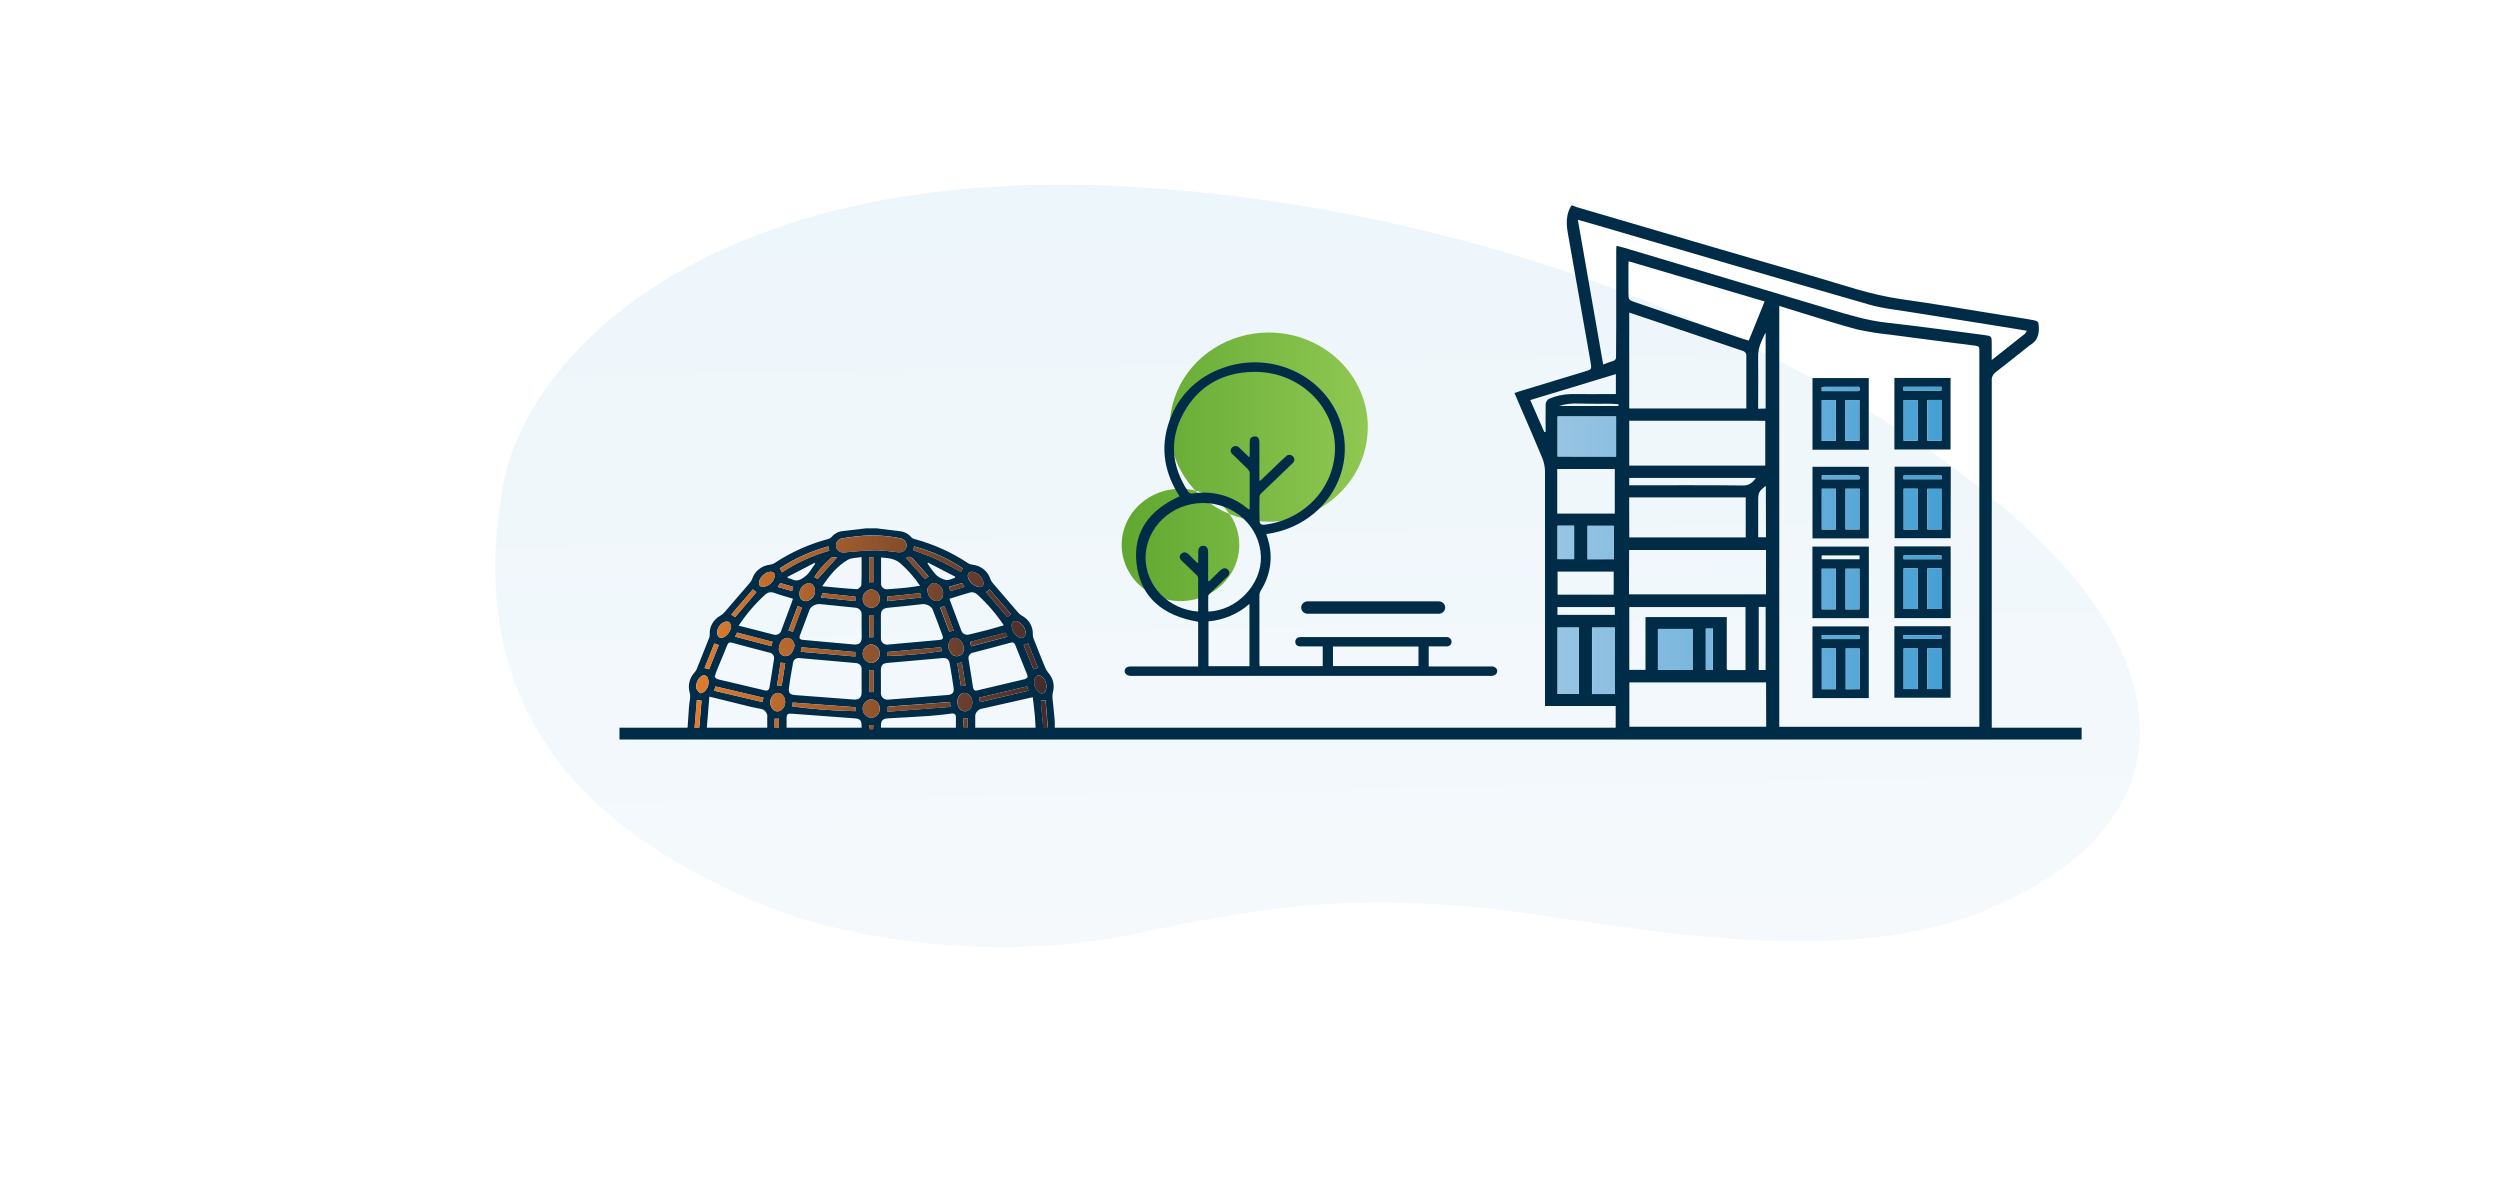
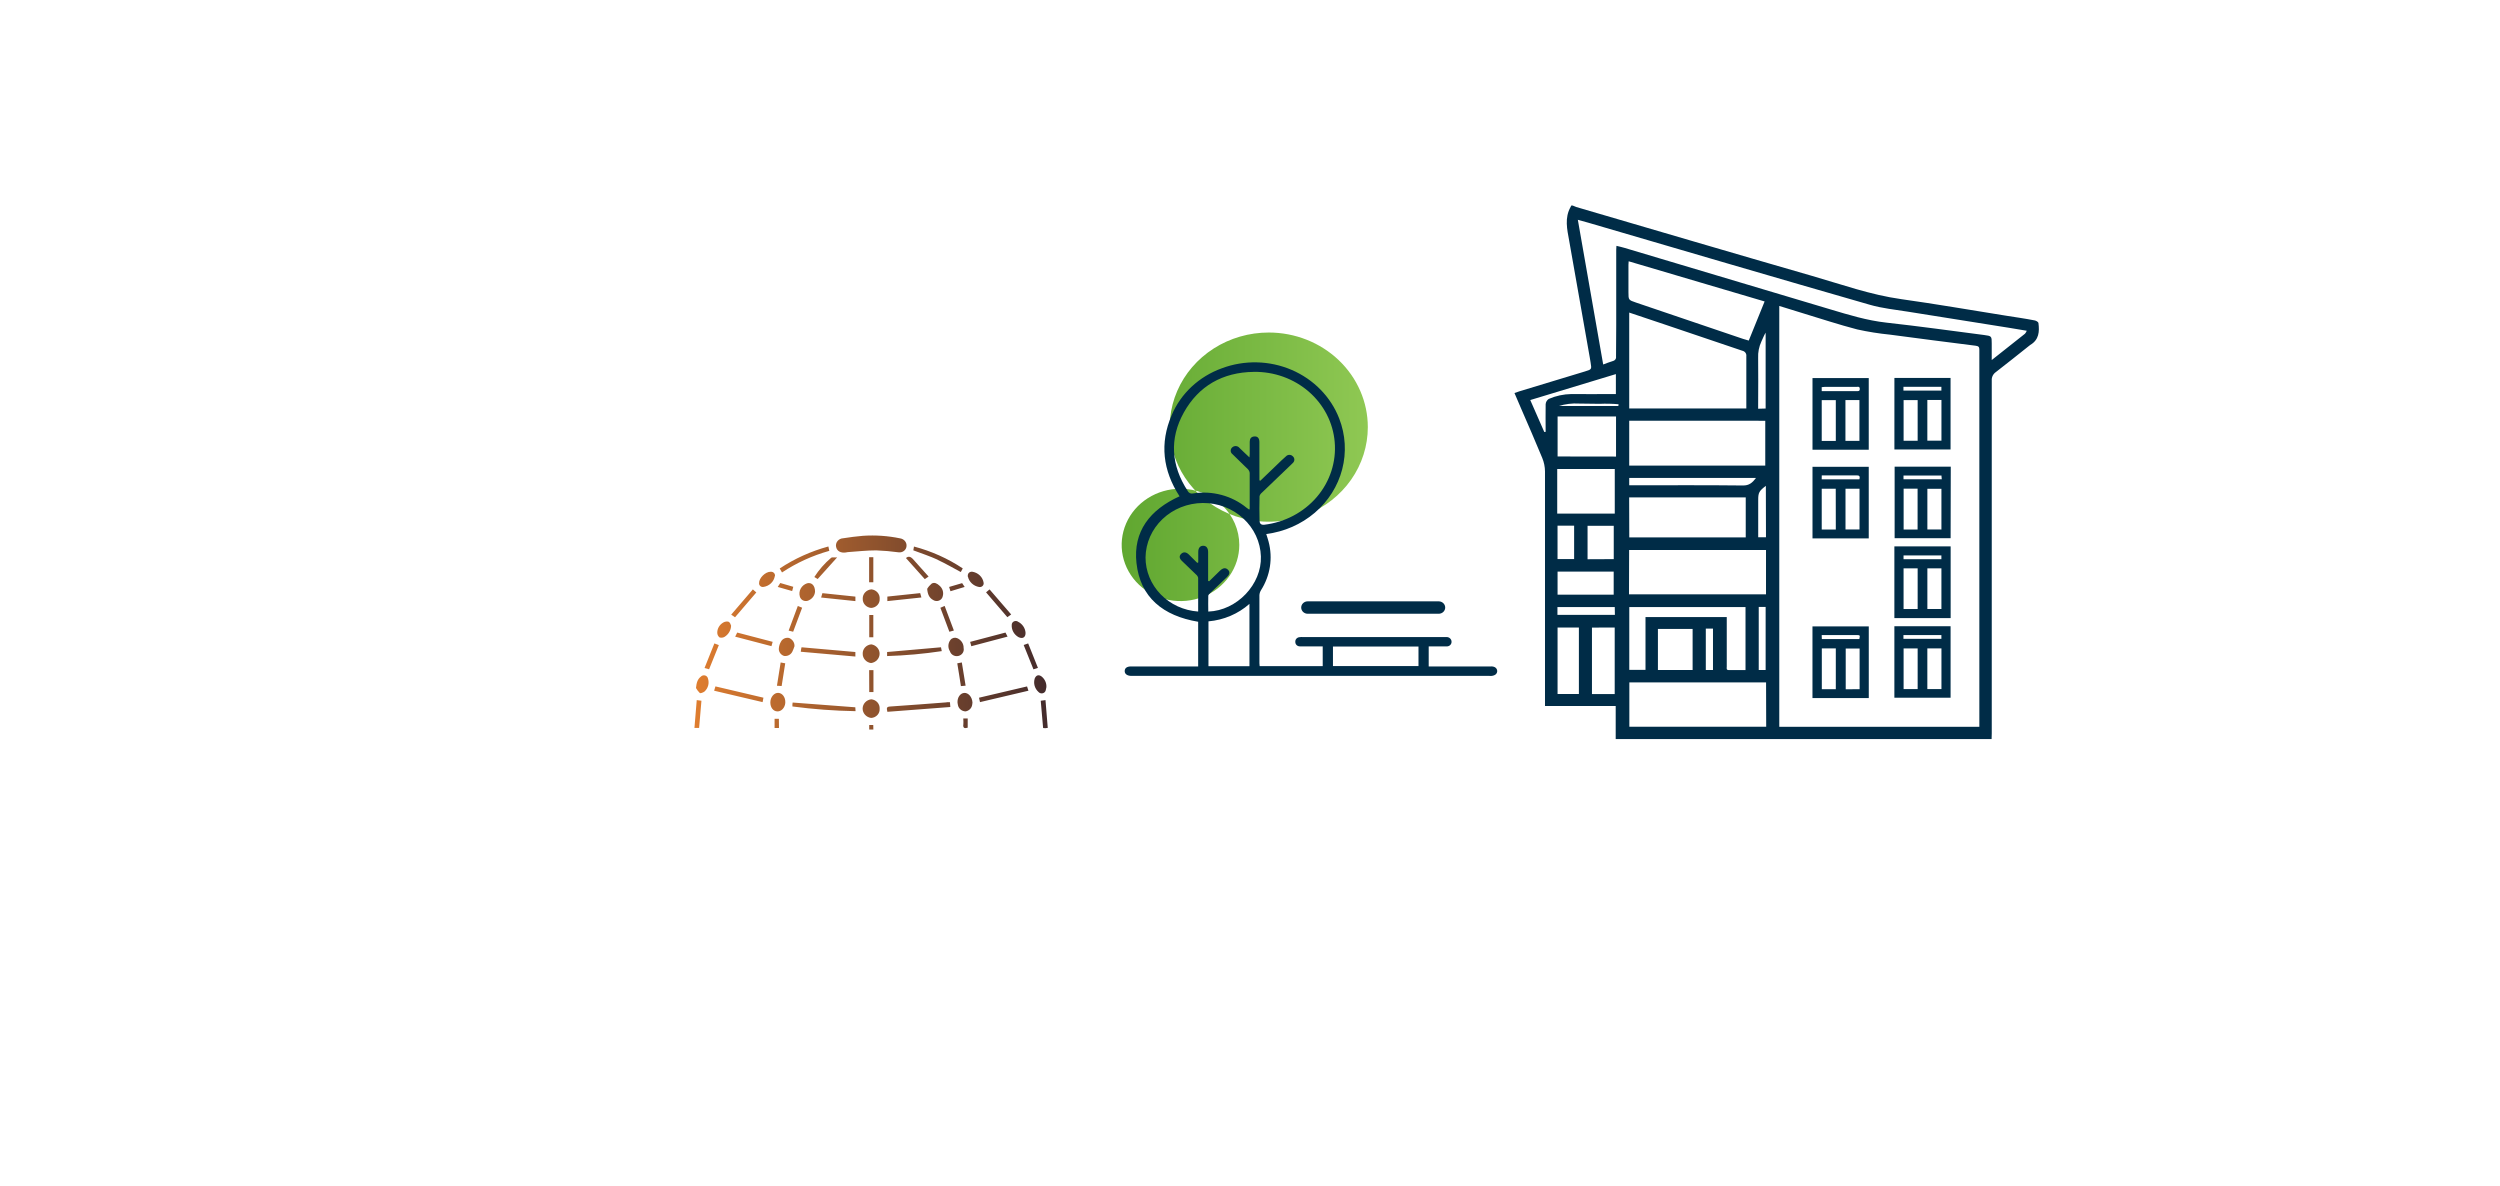
<svg xmlns="http://www.w3.org/2000/svg" width="803" height="381" viewBox="0 0 803 381" fill="none">
  <g opacity="0.1">
-     <path d="M238.678 287.93C272.922 303.835 324.724 308.682 365.444 299.813C410.129 290.049 436.191 287.829 475.859 291.583C513.757 295.166 586.618 313.371 637.267 292.583C698.18 267.64 701.261 221.391 658.768 177.283C611.342 128.011 501.044 69.12 366.898 60.195C232.751 51.271 169.695 111.16 161.545 156.039C146.449 239.238 203.73 271.698 238.678 287.93Z" fill="url(#paint0_linear)" />
-   </g>
+     </g>
  <path d="M398.062 175.024C398.062 178.592 396.954 182.08 394.878 185.047C392.802 188.014 389.852 190.327 386.4 191.692C382.948 193.058 379.15 193.415 375.486 192.719C371.821 192.023 368.455 190.305 365.813 187.781C363.172 185.258 361.372 182.044 360.644 178.544C359.915 175.044 360.289 171.416 361.719 168.12C363.148 164.823 365.57 162.005 368.676 160.023C371.783 158.041 375.435 156.982 379.171 156.982C384.181 156.982 388.986 158.883 392.529 162.267C396.071 165.65 398.062 170.239 398.062 175.024ZM407.527 106.808C401.234 106.808 395.083 108.59 389.851 111.929C384.619 115.267 380.541 120.013 378.133 125.565C375.725 131.118 375.095 137.227 376.323 143.122C377.55 149.016 380.58 154.43 385.03 158.68C389.479 162.929 395.148 165.823 401.32 166.996C407.492 168.168 413.889 167.566 419.702 165.266C425.516 162.967 430.485 159.072 433.981 154.075C437.477 149.078 439.343 143.203 439.343 137.194C439.343 129.135 435.991 121.406 430.024 115.707C424.057 110.009 415.965 106.808 407.527 106.808Z" fill="url(#paint1_linear)" />
  <path d="M404.604 213.956H424.856V207.613H418.802C418.364 207.613 417.917 207.613 417.489 207.613C417.298 207.611 417.109 207.574 416.934 207.502C416.758 207.431 416.599 207.327 416.466 207.196C416.332 207.065 416.228 206.91 416.158 206.741C416.088 206.571 416.053 206.39 416.057 206.207C416.018 205.841 416.13 205.476 416.37 205.188C416.61 204.901 416.958 204.714 417.34 204.669C417.735 204.61 418.135 204.594 418.533 204.621H463.751C464.03 204.621 464.308 204.621 464.586 204.621C464.806 204.612 465.025 204.646 465.229 204.722C465.434 204.798 465.62 204.914 465.775 205.062C465.931 205.21 466.052 205.388 466.131 205.583C466.211 205.779 466.247 205.988 466.237 206.198C466.236 206.4 466.19 206.599 466.102 206.783C466.014 206.967 465.887 207.131 465.728 207.264C465.57 207.398 465.383 207.498 465.181 207.558C464.979 207.618 464.767 207.637 464.557 207.613C462.697 207.613 460.838 207.613 458.899 207.613V214.079H460.301C466.426 214.079 472.55 214.079 478.685 214.079C479.151 214.011 479.627 214.074 480.057 214.259C480.321 214.381 480.542 214.573 480.693 214.813C480.844 215.052 480.919 215.329 480.907 215.609C480.895 215.889 480.798 216.159 480.628 216.386C480.457 216.614 480.221 216.789 479.947 216.89C479.476 217.087 478.957 217.16 478.446 217.099H363.303C362.001 217.051 361.215 216.443 361.255 215.494C361.295 214.544 362.02 214.06 363.303 214.06H384.848V199.712C373.573 197.813 366.236 191.907 365.033 180.825C363.939 170.684 369.338 163.733 378.873 159.413C373.494 151.142 372.44 142.387 376.347 133.338C377.795 129.904 379.973 126.794 382.744 124.205C385.515 121.616 388.818 119.604 392.444 118.297C396.026 116.952 399.853 116.304 403.701 116.39C407.549 116.477 411.34 117.295 414.852 118.799C418.364 120.302 421.527 122.46 424.155 125.146C426.783 127.831 428.823 130.991 430.156 134.439C432.183 139.653 432.517 145.33 431.116 150.728C429.715 156.126 426.643 160.996 422.301 164.702C417.942 168.417 412.514 170.796 406.722 171.529C407 172.422 407.268 173.2 407.477 174.008C408.169 176.629 408.309 179.355 407.89 182.028C407.47 184.702 406.498 187.269 405.031 189.58C404.734 190.06 404.56 190.6 404.524 191.157C404.524 198.459 404.524 205.751 404.524 213.044C404.534 213.31 404.574 213.595 404.604 213.956ZM404.524 154.276L404.823 154.409L410.012 149.423C411.007 148.474 412.001 147.467 413.055 146.575C413.188 146.429 413.352 146.311 413.536 146.228C413.72 146.146 413.92 146.101 414.123 146.097C414.326 146.092 414.527 146.128 414.715 146.202C414.903 146.277 415.072 146.387 415.212 146.527C415.373 146.657 415.503 146.818 415.595 146.998C415.688 147.179 415.739 147.376 415.748 147.577C415.756 147.778 415.721 147.978 415.644 148.165C415.567 148.352 415.451 148.522 415.302 148.664C415.095 148.896 414.873 149.115 414.636 149.319C411.524 152.301 408.392 155.282 405.29 158.273C404.93 158.556 404.675 158.942 404.564 159.375C404.504 161.996 404.484 164.626 404.564 167.247C404.564 168.006 404.942 168.671 406.065 168.548C412.703 167.765 418.767 164.56 422.987 159.605C427.206 154.649 429.255 148.326 428.704 141.96C428.18 135.76 425.205 129.984 420.384 125.802C415.563 121.621 409.256 119.348 402.745 119.446C392.673 119.56 384.987 124.013 380.265 132.464C375.542 140.915 376.149 149.556 381.537 157.77C381.683 158.054 381.927 158.281 382.228 158.413C382.528 158.544 382.868 158.572 383.188 158.492C386.238 158.009 389.363 158.172 392.34 158.969C395.318 159.766 398.075 161.179 400.418 163.107C400.677 163.306 400.965 163.486 401.273 163.705C401.333 163.574 401.377 163.437 401.402 163.297C401.402 159.498 401.402 155.7 401.402 151.902C401.345 151.423 401.116 150.977 400.756 150.639C399.155 149.044 397.495 147.515 395.884 145.891C395.701 145.758 395.552 145.587 395.45 145.39C395.348 145.193 395.294 144.976 395.294 144.756C395.294 144.537 395.348 144.32 395.45 144.123C395.552 143.926 395.701 143.754 395.884 143.622C396.046 143.492 396.233 143.396 396.435 143.338C396.637 143.28 396.849 143.262 397.058 143.286C397.268 143.309 397.47 143.372 397.653 143.473C397.835 143.573 397.995 143.707 398.121 143.869C399.116 144.818 400.11 145.815 401.333 146.926C401.333 146.385 401.412 146.119 401.412 145.863C401.412 144.533 401.412 143.204 401.412 141.874C401.412 140.925 401.85 140.251 402.923 140.184C403.997 140.118 404.475 140.782 404.514 141.912C404.514 142.292 404.514 142.672 404.514 143.052L404.524 154.276ZM384.55 180.787L384.878 180.664C384.878 179.534 384.878 178.404 384.878 177.284C384.878 176.002 385.475 175.289 386.479 175.299C387.483 175.308 388.05 176.03 388.05 177.322C388.05 180.018 388.05 182.715 388.05 185.412V186.58L388.378 186.703C389.531 185.573 390.674 184.434 391.848 183.313C392.842 182.364 393.677 182.269 394.423 183C395.168 183.731 394.98 184.51 394.075 185.383C392.305 187.074 390.525 188.754 388.765 190.463C388.497 190.72 388.109 191.043 388.099 191.356C388.04 193.046 388.099 194.746 388.099 196.436C397.316 196.123 405.3 187.681 405.001 178.727C404.855 174.1 402.816 169.713 399.323 166.504C395.83 163.296 391.159 161.522 386.313 161.563C381.467 161.604 376.83 163.457 373.397 166.724C369.964 169.991 368.007 174.412 367.946 179.04C367.939 183.442 369.679 187.684 372.815 190.91C375.951 194.136 380.251 196.107 384.848 196.427C384.848 192.818 384.848 189.22 384.848 185.621C384.766 185.223 384.55 184.863 384.232 184.595C382.711 183.095 381.14 181.633 379.609 180.151C378.753 179.325 378.704 178.537 379.42 177.872C380.135 177.208 380.981 177.274 381.826 178.081C382.671 178.888 383.645 179.885 384.55 180.787ZM401.323 213.975V193.967C397.704 197.175 393.075 199.148 388.159 199.579V213.975H401.323ZM455.618 207.669H428.147V213.937H455.618V207.669Z" fill="#002C47" />
  <path d="M417.947 195.144C417.947 195.673 418.167 196.181 418.558 196.554C418.95 196.928 419.481 197.139 420.034 197.139H462.111C462.665 197.139 463.196 196.928 463.587 196.554C463.979 196.181 464.199 195.673 464.199 195.144C464.199 194.616 463.979 194.108 463.587 193.734C463.196 193.36 462.665 193.15 462.111 193.15H420.034C419.481 193.15 418.95 193.36 418.558 193.734C418.167 194.108 417.947 194.616 417.947 195.144Z" fill="#002C47" />
-   <path d="M668.615 233.735H198.975V237.534H668.615V233.735Z" fill="#002C47" />
  <path d="M639.702 237.381H518.962V226.765H496.253V225.132C496.253 200.557 496.253 175.982 496.253 151.408C496.237 149.938 495.94 148.484 495.378 147.116C493.211 141.817 490.894 136.576 488.627 131.325L486.45 126.245C487.056 126.026 487.534 125.846 488.021 125.694L509.009 119.332C511.266 118.648 511.266 118.648 510.908 116.483C510.829 115.961 510.739 115.439 510.65 114.916C508.442 102.382 506.232 89.848 504.018 77.314C503.362 73.648 502.477 69.993 504.495 66.441C504.568 66.306 504.632 66.167 504.684 66.023H505.152C505.528 66.205 505.917 66.364 506.315 66.498C531.539 73.886 556.753 81.33 582.016 88.614C591.491 91.348 600.798 94.7 610.69 96.087C621.846 97.653 632.941 99.581 644.067 101.357C647.239 101.86 650.41 102.306 653.572 102.923C654.019 103.009 654.705 103.417 654.745 103.749C655.103 106.503 654.944 109.143 652.091 110.814C651.896 110.949 651.71 111.095 651.534 111.251C648.044 114.014 644.574 116.815 641.054 119.522C640.616 119.831 640.267 120.242 640.039 120.715C639.811 121.188 639.712 121.708 639.752 122.228C639.752 160.014 639.752 197.797 639.752 235.577C639.742 236.166 639.712 236.773 639.702 237.381ZM571.507 98.27V233.45H635.765V128.049C635.765 122.807 635.765 117.604 635.765 112.333C635.765 111.498 635.556 111.175 634.612 111.052C625.432 109.899 616.258 108.712 607.091 107.491C603.538 107.142 600.012 106.581 596.532 105.81C590.646 104.281 584.86 102.363 579.034 100.597C576.568 99.828 574.082 99.059 571.507 98.27ZM519.2 78.966C520.194 79.203 520.98 79.374 521.775 79.612L587.892 99.362C593.798 101.129 599.664 102.933 605.878 103.626C616.367 104.784 626.827 106.247 637.296 107.605C639.722 107.918 639.742 107.994 639.742 110.339V115.647C643.47 112.704 646.96 109.95 650.43 107.187C650.67 106.901 650.861 106.58 650.997 106.237L645.31 105.288C634.502 103.569 623.685 101.869 612.888 100.122C608.781 99.457 604.576 99.049 600.619 97.9C570.463 89.231 540.348 80.371 510.222 71.55C509.228 71.246 508.234 70.99 506.802 70.6C509.546 86.259 512.24 101.622 514.945 117.072C516.048 116.673 517.003 116.265 517.987 115.989C518.327 115.931 518.63 115.749 518.832 115.482C519.035 115.214 519.12 114.882 519.071 114.555C519.071 111.137 519.121 107.719 519.131 104.31C519.131 96.295 519.131 88.281 519.131 80.267L519.2 78.966ZM523.306 131.192H560.919V129.891C560.919 124.725 560.919 119.56 560.919 114.404C560.973 114.012 560.871 113.615 560.634 113.291C560.396 112.968 560.04 112.741 559.636 112.656C551.195 109.808 542.784 106.959 534.372 104.11L523.306 100.398V131.192ZM523.306 135.132V149.547H567.003V135.151L523.306 135.132ZM567.262 219.178H523.346V233.421H567.302L567.262 219.178ZM523.237 190.9H567.242V176.657H523.277L523.237 190.9ZM566.795 96.827L523.127 83.923C523.127 84.397 523.058 84.73 523.058 85.053C523.058 87.977 523.058 90.899 523.058 93.817C523.058 96.352 523.058 96.362 525.504 97.188L559.894 108.858C560.481 109.057 561.078 109.209 561.704 109.39C563.404 105.126 565.065 101.034 566.795 96.827ZM523.326 172.621H560.73V159.773H523.286L523.326 172.621ZM523.326 194.993V215.152H528.536V198.202H554.635V199.797C554.635 204.545 554.635 209.369 554.635 214.155C554.635 214.601 554.406 215.228 555.271 215.228H560.66V194.993H523.326ZM500.18 150.639V164.968H518.663V150.639H500.18ZM519.071 146.651V133.775H500.3V146.622L519.071 146.651ZM511.336 201.583V222.938H518.643V201.554L511.336 201.583ZM543.668 215.209V202.019H532.523V215.209H543.668ZM507.14 222.919V201.573H500.29V222.919H507.14ZM500.29 183.607V191.005H518.315V183.607H500.29ZM496.024 138.76L496.462 138.712C496.462 135.75 496.402 132.797 496.462 129.843C496.482 129.505 496.581 129.176 496.753 128.88C496.926 128.584 497.166 128.329 497.456 128.134C499.737 127.143 502.208 126.609 504.714 126.567C509.039 126.634 513.374 126.567 517.709 126.567H519.021V120.158L491.52 128.495L496.024 138.76ZM518.335 179.591V168.88H509.924V179.629L518.335 179.591ZM563.971 153.516H523.306V155.871H524.937C536.54 155.871 548.152 155.804 559.735 155.937C561.873 155.994 562.877 155.007 564.001 153.554L563.971 153.516ZM500.28 179.581H505.609V168.851H500.28V179.581ZM567.123 131.22V106.845C566.556 107.795 566.208 108.744 565.76 109.694C564.988 111.359 564.631 113.173 564.717 114.992C564.796 119.996 564.717 125.01 564.717 130.024V131.287L567.123 131.22ZM567.123 215.199V194.955H564.905V215.209L567.123 215.199ZM518.663 194.983H500.25V197.5H518.703L518.663 194.983ZM567.192 156.051C565.025 157.703 564.736 158.254 564.736 160.543C564.736 164.151 564.736 167.759 564.736 171.368V172.564H567.232L567.192 156.051ZM547.904 215.209H550.211V201.915H547.904V215.209ZM519.817 130.413L519.876 129.843C517.847 129.666 515.807 129.621 513.772 129.71C511.594 129.653 509.407 129.644 507.229 129.625C505.013 129.49 502.79 129.758 500.677 130.413H519.817Z" fill="#002C47" />
-   <path d="M600.241 144.447H582.175V121.439H600.241V144.447ZM592.754 141.599H597.248V128.504H592.754V141.599ZM585.138 128.533V141.637H589.662V128.533H585.138ZM585.138 125.627H596.224C596.751 125.627 597.387 125.779 597.358 124.896C597.328 124.013 596.731 124.269 596.254 124.269H586.033C585.735 124.269 585.437 124.326 585.128 124.355L585.138 125.627Z" fill="#002C47" />
+   <path d="M600.241 144.447H582.175V121.439H600.241ZM592.754 141.599H597.248V128.504H592.754V141.599ZM585.138 128.533V141.637H589.662V128.533H585.138ZM585.138 125.627H596.224C596.751 125.627 597.387 125.779 597.358 124.896C597.328 124.013 596.731 124.269 596.254 124.269H586.033C585.735 124.269 585.437 124.326 585.128 124.355L585.138 125.627Z" fill="#002C47" />
  <path d="M582.165 201.203H600.251V224.211H582.165V201.203ZM589.662 221.372V208.268H585.168V221.372H589.662ZM597.308 221.372V208.306H592.844V221.391L597.308 221.372ZM585.178 205.277H597.218C597.487 204.004 597.467 203.985 596.224 203.976H585.128L585.178 205.277Z" fill="#002C47" />
  <path d="M600.241 172.935H582.175V149.927H600.241V172.935ZM592.774 156.991V170.057H597.278V156.991H592.774ZM589.642 156.991H585.138V170.076H589.662L589.642 156.991ZM585.128 153.962H597.228C597.546 152.946 597.169 152.642 596.234 152.69C594.882 152.69 593.54 152.69 592.187 152.69H585.148L585.128 153.962Z" fill="#002C47" />
-   <path d="M582.146 175.564H600.271V198.553H582.146V175.564ZM585.128 195.714H589.662V182.667H585.128V195.714ZM597.258 195.714V182.667H592.794V195.743L597.258 195.714ZM597.318 178.394H585.118V179.629H597.288L597.318 178.394Z" fill="#002C47" />
  <path d="M626.548 198.534H608.473V175.498H626.548V198.534ZM611.426 182.553V195.619H615.95V182.553H611.426ZM619.072 182.553V195.61H623.585V182.553H619.072ZM611.416 179.619H623.576V178.404H611.416V179.619Z" fill="#002C47" />
  <path d="M626.539 172.878H608.553V149.898H626.588L626.539 172.878ZM615.93 170.077V156.963H611.446V170.077H615.93ZM623.586 170.077V157.001H619.072V170.058L623.586 170.077ZM611.406 153.934H623.695L623.596 152.738H611.406V153.934Z" fill="#002C47" />
  <path d="M608.473 201.146H626.528V224.106H608.473V201.146ZM615.95 221.333V208.277H611.436V221.333H615.95ZM623.595 221.333V208.267H619.062V221.333H623.595ZM611.386 205.191H623.576V203.985H611.386V205.191Z" fill="#002C47" />
  <path d="M608.483 121.393H626.519V144.372H608.483V121.393ZM615.95 141.571V128.514H611.436V141.571H615.95ZM619.062 128.467V141.542H623.595V128.467H619.062ZM611.386 125.457H623.576V124.241H611.386V125.457Z" fill="#002C47" />
-   <path d="M519.121 146.623H500.3V133.775H519.121V146.623ZM511.385 222.91H518.693V201.555H511.385V222.91ZM543.668 202.02H532.523V215.209H543.668V202.02ZM507.14 201.574H500.29V222.92H507.14V201.574ZM518.335 168.88H509.924V179.629H518.365L518.335 168.88ZM505.609 179.62V168.89H500.28V179.62H505.609ZM550.181 215.209V201.916H547.904V215.209H550.181ZM597.248 141.609V128.505H592.754V141.571L597.248 141.609ZM585.138 141.609H589.662V128.505H585.158L585.138 141.609ZM596.214 125.6C596.741 125.6 597.377 125.751 597.348 124.868C597.318 123.985 596.721 124.242 596.244 124.242H586.033C585.735 124.242 585.437 124.299 585.128 124.327V125.6H596.214ZM589.662 208.268H585.168V221.372H589.662V208.268ZM597.308 208.268H592.844V221.353H597.308V208.268ZM597.218 205.258C597.487 203.986 597.467 203.967 596.224 203.957H585.128V205.258H597.218ZM592.824 170.02H597.328V156.992H592.824V170.02ZM585.188 156.973V170.058H589.662V157.011L585.188 156.973ZM597.278 153.944C597.596 152.928 597.218 152.624 596.284 152.671C594.932 152.671 593.589 152.671 592.237 152.671H585.198V153.934L597.278 153.944ZM589.662 195.715V182.668H585.128V195.715H589.662ZM597.258 182.668H592.794V195.743H597.258V182.668ZM611.456 195.62H615.98V182.554H611.456V195.62ZM619.102 195.62H623.615V182.554H619.102V195.62ZM623.605 179.629V178.414H611.416V179.629H623.605ZM615.96 156.973H611.476V170.086H615.96V156.973ZM623.615 156.973H619.102V170.029H623.615V156.973ZM623.725 153.887L623.625 152.69H611.406V153.887H623.725ZM615.98 208.249H611.436V221.306H615.95L615.98 208.249ZM623.625 208.249H619.092V221.315H623.625V208.249ZM623.625 205.201V203.995H611.386V205.201H623.625ZM615.999 128.496H611.436V141.552H615.95L615.999 128.496ZM619.111 141.524H623.645V128.467H619.111V141.524ZM623.625 125.438V124.242H611.386V125.457L623.625 125.438Z" fill="url(#paint2_linear)" />
-   <path d="M278.196 169.696H281.537C284.092 170.01 286.647 170.304 289.192 170.646C290.552 170.8 291.792 171.463 292.642 172.488C292.953 172.817 293.357 173.051 293.806 173.162C299.934 174.812 305.73 177.427 310.956 180.901C311.343 181.151 311.786 181.31 312.249 181.366C313.604 181.489 314.89 182 315.936 182.831C316.983 183.663 317.742 184.778 318.115 186.029C318.288 186.483 318.544 186.904 318.87 187.273C321.575 190.438 324.296 193.603 327.033 196.768C327.352 197.144 327.735 197.465 328.167 197.718C329.293 198.3 330.226 199.173 330.857 200.238C331.488 201.303 331.793 202.516 331.736 203.738C331.732 204.218 331.82 204.694 331.994 205.143C333.214 208.271 334.463 211.382 335.743 214.478C335.987 215.066 336.322 215.617 336.737 216.111C337.489 216.952 338.015 217.955 338.269 219.034C338.524 220.112 338.5 221.234 338.198 222.302C338.05 222.924 338 223.564 338.049 224.201C338.258 226.546 338.596 228.882 338.755 231.228C338.865 232.842 338.755 234.456 338.755 236.061H332.73C332.621 233.915 332.571 231.874 332.392 229.841C332.213 227.809 331.935 225.815 331.716 223.945C326.208 225.189 320.919 226.404 315.629 227.581C315.28 227.615 314.942 227.713 314.633 227.872C314.324 228.03 314.051 228.245 313.83 228.504C313.608 228.764 313.442 229.062 313.341 229.383C313.241 229.704 313.207 230.04 313.243 230.373C313.243 232.272 313.243 234.171 313.243 236.071H307.039C307.039 234.105 307.039 232.215 307.039 230.373C307.039 229.519 306.621 229.072 305.607 229.196C303.291 229.49 300.964 229.784 298.648 229.946C294.163 230.259 289.699 230.478 285.205 230.734C283.565 230.829 282.978 231.427 282.968 232.994V236.574H276.744V232.984C276.744 231.399 276.158 230.848 274.497 230.734C267.803 230.247 261.112 229.75 254.424 229.243C252.972 229.139 252.654 229.357 252.654 230.744C252.654 232.519 252.654 234.285 252.654 236.099H246.44C246.44 234.2 246.44 232.367 246.44 230.554C246.497 230.203 246.477 229.844 246.381 229.501C246.285 229.157 246.116 228.837 245.883 228.56C245.65 228.283 245.359 228.055 245.028 227.892C244.698 227.728 244.336 227.632 243.964 227.61C243.109 227.439 242.244 227.287 241.399 227.088L227.848 223.755L226.853 235.966H220.699C220.908 232.861 221.107 229.87 221.315 226.888C221.415 225.464 221.902 223.964 221.574 222.644C221.207 221.479 221.162 220.244 221.442 219.058C221.723 217.871 222.319 216.774 223.175 215.873C223.456 215.563 223.675 215.206 223.821 214.819C225.147 211.572 226.446 208.318 227.718 205.058C227.883 204.682 227.967 204.278 227.967 203.871C227.873 202.632 228.151 201.392 228.769 200.299C229.387 199.205 230.32 198.303 231.457 197.699C231.935 197.404 232.364 197.043 232.729 196.626C235.424 193.54 238.088 190.435 240.753 187.32C241.105 186.927 241.387 186.481 241.588 186C241.961 184.769 242.71 183.671 243.739 182.848C244.768 182.024 246.03 181.512 247.365 181.376C247.86 181.309 248.335 181.141 248.756 180.882C254.021 177.39 259.862 174.767 266.036 173.124C266.419 173.035 266.764 172.84 267.031 172.564C267.46 172.014 268.002 171.555 268.625 171.213C269.247 170.872 269.936 170.656 270.65 170.579L278.196 169.696ZM276.744 218.827C276.744 217.459 276.744 216.092 276.744 214.724C276.724 214.277 276.533 213.852 276.206 213.53C275.88 213.208 275.442 213.012 274.975 212.977C268.969 212.452 262.961 211.923 256.949 211.391C256.7 211.336 256.443 211.332 256.192 211.378C255.941 211.425 255.704 211.521 255.495 211.66C255.286 211.8 255.11 211.98 254.978 212.189C254.847 212.398 254.763 212.631 254.732 212.873C254.245 215.598 253.738 218.333 253.4 221.077C253.201 222.501 253.787 223.138 255.269 223.251C261.526 223.745 267.78 224.22 274.03 224.676C276.019 224.818 276.754 224.106 276.754 222.245L276.744 218.827ZM282.948 218.741C282.948 220.108 282.948 221.466 282.948 222.834C282.982 223.352 283.222 223.838 283.62 224.191C284.018 224.545 284.543 224.739 285.086 224.733C291.529 224.239 297.971 223.739 304.414 223.232C305.905 223.119 306.512 222.397 306.303 220.973C305.925 218.38 305.518 215.797 305.06 213.224C304.782 211.648 304.066 211.249 302.436 211.391C296.676 211.93 290.916 212.439 285.156 212.92C283.575 213.053 282.948 213.632 282.938 215.19L282.948 218.741ZM276.744 201.146C276.744 199.778 276.744 198.411 276.744 197.044C276.701 196.58 276.493 196.145 276.154 195.81C275.816 195.475 275.368 195.26 274.885 195.201C271.021 194.822 267.157 194.429 263.292 194.024C262.658 194.004 262.03 194.145 261.471 194.432C260.913 194.719 260.443 195.141 260.111 195.657C259.017 198.506 258.003 201.288 256.929 204.099C256.591 205.048 256.929 205.438 257.923 205.533C263.342 206.007 268.751 206.53 274.159 207.005C275.989 207.166 276.774 206.425 276.774 204.678L276.744 201.146ZM282.948 201.06C282.948 202.428 282.948 203.795 282.948 205.162C282.948 205.666 283.158 206.149 283.531 206.505C283.904 206.861 284.41 207.061 284.937 207.061C290.554 206.568 296.162 206.045 301.769 205.552C302.764 205.466 303.072 205.067 302.764 204.213C301.68 201.317 300.616 198.43 299.483 195.562C299.155 195.093 298.711 194.709 298.191 194.442C297.671 194.176 297.09 194.035 296.5 194.034C292.752 194.442 289.003 194.86 285.255 195.211C283.684 195.353 282.948 196.009 282.938 197.556L282.948 201.06ZM229.548 217.44C229.866 217.678 230.184 218.095 230.592 218.19C235.623 219.406 240.663 220.564 245.704 221.761C246.698 221.989 247.036 221.476 247.166 220.745C247.663 217.754 248.16 214.753 248.597 211.762C248.655 211.524 248.661 211.278 248.615 211.038C248.568 210.798 248.471 210.57 248.328 210.368C248.185 210.166 248.001 209.994 247.785 209.863C247.57 209.732 247.328 209.644 247.076 209.606C243.099 208.581 239.202 207.565 235.284 206.482C234.41 206.235 233.942 206.359 233.614 207.156C232.481 209.939 231.317 212.711 230.184 215.494C229.955 216.054 229.806 216.643 229.548 217.44ZM330.105 217.507C330.053 217.202 329.98 216.9 329.887 216.605C328.624 213.462 327.351 210.318 326.099 207.175C325.751 206.311 325.234 206.226 324.339 206.501C320.461 207.584 316.554 208.59 312.656 209.597C312.404 209.63 312.162 209.714 311.944 209.841C311.727 209.968 311.54 210.137 311.394 210.337C311.249 210.536 311.148 210.763 311.098 211.001C311.048 211.24 311.051 211.486 311.105 211.724C311.569 214.762 312.05 217.795 312.547 220.821C312.656 221.485 313.034 221.989 313.84 221.77C318.957 220.586 324.07 219.377 329.181 218.143C329.549 218.057 329.847 217.697 330.105 217.507ZM237.253 200.965C241.111 201.915 244.74 202.864 248.389 203.814C248.658 203.903 248.944 203.936 249.228 203.911C249.512 203.885 249.787 203.801 250.034 203.665C250.281 203.529 250.495 203.344 250.66 203.123C250.826 202.901 250.939 202.648 250.993 202.38C252.087 199.37 253.221 196.379 254.344 193.388C254.463 193.046 254.573 192.704 254.702 192.305C252.584 191.669 250.566 191.118 248.607 190.406C248.144 190.231 247.638 190.186 247.15 190.279C246.661 190.372 246.211 190.597 245.853 190.928C242.557 193.916 239.667 197.288 237.253 200.965ZM305.011 192.286C305.019 192.417 305.039 192.548 305.07 192.676C306.313 195.99 307.546 199.323 308.799 202.608C308.96 203.05 309.287 203.42 309.716 203.646C310.146 203.872 310.648 203.939 311.125 203.833C313.243 203.33 315.351 202.826 317.449 202.276C319.079 201.848 320.68 201.326 322.42 200.861C320.007 197.222 317.131 193.883 313.859 190.919C313.607 190.683 313.306 190.5 312.976 190.38C312.646 190.261 312.293 190.208 311.941 190.226C309.584 190.843 307.297 191.622 305.011 192.324V192.286ZM288.645 177.369C288.947 177.408 289.254 177.389 289.548 177.311C289.841 177.234 290.115 177.1 290.352 176.917C290.59 176.735 290.786 176.508 290.928 176.251C291.071 175.994 291.157 175.712 291.181 175.422C291.247 174.83 291.072 174.237 290.693 173.765C290.313 173.293 289.758 172.979 289.143 172.887C285.227 172.073 281.21 171.794 277.212 172.061C275.074 172.232 272.956 172.526 270.849 172.849C270.498 172.862 270.155 172.947 269.843 173.099C269.53 173.25 269.256 173.465 269.039 173.727C268.821 173.99 268.666 174.294 268.584 174.62C268.502 174.945 268.494 175.284 268.562 175.612C268.83 176.979 270.043 177.663 271.743 177.407C271.942 177.407 272.131 177.312 272.33 177.302C275.372 177.093 278.405 176.752 281.447 176.742C283.857 176.846 286.26 177.067 288.645 177.407V177.369ZM264.108 188.298C267.995 188.65 271.604 189.039 275.233 189.248C275.71 189.248 276.645 188.374 276.665 187.871C276.804 184.965 276.734 182.05 276.734 178.926C275.144 179.22 273.493 179.125 272.34 179.8C268.9 181.794 266.454 184.823 264.108 188.298ZM282.998 179.059C282.998 181.993 282.998 184.87 282.998 187.738C283.06 188.162 283.278 188.551 283.613 188.835C283.949 189.118 284.379 189.278 284.828 189.286C286.955 189.134 289.093 188.972 291.221 188.754C292.612 188.612 293.985 188.365 295.516 188.146C293.772 185.539 291.691 183.153 289.322 181.044C287.482 179.401 285.325 179.22 282.958 179.059H282.998ZM274.766 227.145L254.603 225.654C254.603 225.844 254.533 226.034 254.523 226.224C254.513 226.414 254.523 226.651 254.523 226.917C261.246 227.809 268.019 228.313 274.806 228.427L274.766 227.145ZM305.16 225.502C304.693 225.502 304.374 225.502 304.066 225.559C298.001 226.005 291.946 226.508 285.891 226.898C284.589 226.983 284.897 227.648 285.066 228.598L305.289 227.05L305.16 225.502ZM274.746 209.426L257.456 207.907C257.456 208.04 257.367 208.248 257.327 208.457C257.287 208.666 257.267 208.885 257.208 209.34L274.746 210.879V209.426ZM302.257 207.907L284.937 209.426C284.937 209.625 284.937 209.806 284.937 209.996C284.937 210.186 284.937 210.423 284.937 210.727C290.819 210.549 296.683 210.019 302.495 209.141L302.257 207.907ZM282.551 227.61C282.595 226.867 282.332 226.136 281.819 225.575C281.306 225.014 280.584 224.668 279.807 224.609C279.05 224.709 278.357 225.067 277.856 225.617C277.354 226.167 277.078 226.871 277.078 227.6C277.078 228.33 277.354 229.034 277.856 229.584C278.357 230.134 279.05 230.492 279.807 230.592C280.193 230.572 280.572 230.479 280.921 230.318C281.27 230.157 281.581 229.931 281.837 229.653C282.092 229.375 282.287 229.051 282.41 228.7C282.533 228.35 282.58 227.979 282.551 227.61ZM282.551 192.334C282.606 191.592 282.355 190.858 281.852 190.29C281.348 189.722 280.632 189.365 279.856 189.295C279.082 189.37 278.367 189.724 277.857 190.285C277.347 190.846 277.08 191.572 277.112 192.315C277.08 193.04 277.339 193.749 277.836 194.298C278.333 194.847 279.031 195.194 279.787 195.268C280.172 195.254 280.55 195.166 280.898 195.009C281.247 194.853 281.56 194.632 281.817 194.358C282.075 194.085 282.273 193.765 282.399 193.417C282.525 193.069 282.576 192.701 282.551 192.334ZM282.551 209.996C282.606 209.253 282.355 208.52 281.852 207.952C281.348 207.384 280.632 207.027 279.856 206.957C279.079 207.027 278.36 207.379 277.848 207.941C277.335 208.503 277.068 209.232 277.102 209.977C277.09 210.701 277.355 211.404 277.847 211.955C278.34 212.506 279.026 212.866 279.777 212.968C280.554 212.916 281.279 212.577 281.798 212.021C282.316 211.466 282.586 210.739 282.551 209.996ZM250.447 182.544L251.182 183.826C255.823 180.747 260.953 178.403 266.374 176.884L266.076 175.479C260.495 176.998 255.215 179.385 250.447 182.544ZM293.378 176.723C296.092 177.777 298.717 178.622 301.213 179.79C303.708 180.958 306.124 182.363 308.63 183.693L309.256 182.525C304.487 179.352 299.189 176.976 293.587 175.498L293.378 176.723ZM245.217 224.097L229.796 220.469L229.379 221.856L244.949 225.521L245.217 224.097ZM329.887 220.469L314.456 224.106L314.774 225.521L330.334 221.856L329.887 220.469ZM297.812 189.134C297.961 190.947 298.498 192.049 299.731 192.723C300.002 192.9 300.314 193.011 300.641 193.044C300.967 193.078 301.297 193.034 301.601 192.917C301.905 192.799 302.174 192.612 302.384 192.371C302.594 192.13 302.738 191.843 302.803 191.536C302.989 190.915 302.983 190.255 302.786 189.637C302.588 189.018 302.208 188.468 301.69 188.051C301.004 187.425 300.099 186.912 299.244 187.463C298.67 187.937 298.186 188.503 297.812 189.134ZM247.394 225.578C247.394 227.154 248.389 228.427 249.592 228.503C250.795 228.579 252.067 227.354 252.197 225.777V225.654C252.276 223.992 251.262 222.606 249.94 222.549C248.617 222.492 247.414 223.907 247.394 225.578ZM312.318 225.682C312.318 223.907 311.066 222.482 309.713 222.558C308.361 222.634 307.397 224.049 307.516 225.73C307.533 225.993 307.58 226.254 307.655 226.508C307.765 227.054 308.064 227.547 308.505 227.909C308.945 228.271 309.501 228.48 310.081 228.503C310.633 228.413 311.14 228.156 311.527 227.769C311.914 227.382 312.16 226.887 312.229 226.357C312.278 226.125 312.308 225.89 312.318 225.654V225.682ZM255.189 207.612C255.22 207.048 255.068 206.489 254.753 206.011C254.437 205.534 253.975 205.161 253.429 204.944C252.903 204.838 252.355 204.908 251.875 205.141C251.396 205.374 251.015 205.757 250.795 206.226C250.442 206.851 250.228 207.54 250.168 208.248C250.112 208.781 250.246 209.316 250.55 209.767C250.853 210.217 251.308 210.555 251.839 210.727C252.372 210.801 252.917 210.711 253.393 210.468C253.869 210.225 254.251 209.843 254.483 209.378C254.755 208.804 254.991 208.214 255.189 207.612ZM309.515 208.172C309.535 207.505 309.346 206.846 308.972 206.281C308.598 205.716 308.057 205.271 307.417 205.001C307.044 204.857 306.631 204.835 306.244 204.94C305.857 205.045 305.517 205.27 305.279 205.58C304.879 206.105 304.651 206.732 304.623 207.38C304.594 208.029 304.767 208.671 305.12 209.226C305.283 209.766 305.659 210.223 306.168 210.503C306.677 210.783 307.28 210.863 307.85 210.726C308.42 210.59 308.912 210.247 309.223 209.771C309.533 209.294 309.638 208.721 309.515 208.172ZM261.791 190.045C261.791 188.061 260.648 187.016 259.236 187.396C258.354 187.689 257.622 188.293 257.19 189.083C256.758 189.873 256.657 190.791 256.909 191.65C256.985 191.946 257.135 192.221 257.345 192.45C257.555 192.679 257.82 192.857 258.118 192.968C258.415 193.079 258.736 193.119 259.054 193.087C259.371 193.054 259.676 192.949 259.942 192.78C260.476 192.512 260.929 192.115 261.253 191.629C261.577 191.143 261.763 190.583 261.791 190.007V190.045ZM252.932 185.298L253.062 185.668C253.523 185.761 253.973 185.901 254.404 186.086C256.283 187.035 257.715 185.829 258.858 184.937C260.001 184.044 260.846 182.382 261.841 181.063L261.642 180.787L252.932 185.298ZM336.13 220.688C336.164 220.056 336.048 219.425 335.79 218.843C335.531 218.261 335.138 217.742 334.639 217.326C333.695 216.586 332.849 216.823 332.392 217.905C332.145 218.669 332.128 219.483 332.343 220.256C332.557 221.028 332.995 221.727 333.605 222.273C333.769 222.457 333.985 222.593 334.227 222.664C334.468 222.735 334.726 222.739 334.97 222.675C335.214 222.612 335.434 222.483 335.605 222.304C335.775 222.125 335.888 221.904 335.932 221.666C336.026 221.346 336.093 221.018 336.13 220.688ZM223.542 220.992C223.87 221.58 224.286 222.121 224.775 222.596C225.004 222.767 225.899 222.425 226.306 222.103C226.877 221.57 227.281 220.896 227.473 220.156C227.664 219.416 227.636 218.64 227.39 217.915C227.343 217.688 227.23 217.477 227.065 217.308C226.899 217.138 226.688 217.015 226.454 216.953C226.22 216.891 225.973 216.892 225.74 216.957C225.507 217.021 225.297 217.145 225.133 217.317C224.03 218.133 223.672 219.282 223.513 220.992H223.542ZM298.111 180.721L297.922 180.977C298.731 182.273 299.652 183.502 300.676 184.652C301.563 185.477 302.676 186.046 303.887 186.295C304.752 186.466 305.776 185.858 306.731 185.592L306.81 185.231L298.111 180.721ZM329.449 203.282C329.404 202.523 329.151 201.788 328.715 201.151C328.278 200.514 327.674 199.998 326.964 199.655C326.764 199.533 326.534 199.466 326.297 199.46C326.061 199.455 325.827 199.512 325.622 199.624C325.417 199.737 325.248 199.901 325.134 200.099C325.02 200.297 324.965 200.521 324.975 200.747C324.93 201.525 325.109 202.301 325.493 202.989C325.876 203.677 326.451 204.251 327.152 204.65C328.465 205.305 329.419 204.764 329.399 203.282H329.449ZM234.827 200.965C234.668 200.69 234.509 199.959 234.062 199.74C233.775 199.657 233.472 199.632 233.175 199.666C232.877 199.7 232.59 199.793 232.332 199.94C231.726 200.274 231.224 200.754 230.874 201.332C230.525 201.911 230.342 202.567 230.343 203.235C230.342 203.525 230.407 203.813 230.534 204.077C230.661 204.341 230.847 204.575 231.079 204.764C231.35 204.843 231.635 204.867 231.917 204.832C232.198 204.798 232.468 204.706 232.709 204.564C233.342 204.174 233.866 203.642 234.235 203.015C234.604 202.388 234.807 201.684 234.827 200.965ZM312.179 183.645C311.245 183.645 310.737 184.282 310.867 185.279C311.055 186.094 311.49 186.839 312.117 187.422C312.745 188.004 313.537 188.398 314.396 188.555C314.592 188.598 314.795 188.595 314.989 188.546C315.183 188.498 315.362 188.405 315.511 188.277C315.659 188.148 315.773 187.987 315.842 187.807C315.911 187.627 315.934 187.434 315.908 187.244C315.787 186.334 315.356 185.488 314.683 184.834C314.009 184.181 313.13 183.756 312.179 183.626V183.645ZM245.157 188.517C246.084 188.398 246.946 187.997 247.614 187.372C248.283 186.747 248.722 185.933 248.866 185.051C248.9 184.871 248.89 184.687 248.838 184.512C248.786 184.336 248.692 184.175 248.565 184.039C248.437 183.903 248.279 183.797 248.102 183.729C247.925 183.661 247.734 183.632 247.543 183.645C245.833 183.579 243.716 185.677 243.775 187.311C243.762 187.482 243.79 187.654 243.857 187.814C243.924 187.974 244.028 188.117 244.161 188.233C244.294 188.349 244.452 188.435 244.625 188.484C244.798 188.533 244.98 188.544 245.157 188.517ZM311.941 207.612L323.593 204.526L322.917 203.225L311.573 206.216L311.941 207.612ZM248.14 206.159L236.756 203.178L236.1 204.498L247.752 207.546L248.14 206.159ZM295.555 190.52L284.977 191.631V193.084L295.913 191.916L295.555 190.52ZM274.756 191.631L264.157 190.52L263.74 191.925L274.756 193.074V191.631ZM324.796 197.328L317.836 189.276L316.713 190.226L323.553 198.202L324.796 197.328ZM242.96 190.235L241.827 189.286L234.867 197.395L236.1 198.24L242.96 190.235ZM335.862 224.818L334.331 225.018L335.096 233.782C335.315 233.782 335.544 233.839 335.773 233.839C336.001 233.839 336.16 233.792 336.588 233.744C336.339 230.81 336.13 227.895 335.862 224.847V224.818ZM224.606 233.773L225.352 225.037L223.841 224.837L223.105 233.773H224.606ZM291.052 179.249L297.096 185.981L298.309 185.146C296.56 183.19 294.919 181.347 293.209 179.448C292.573 178.831 291.767 178.546 291.052 179.277V179.249ZM229.458 206.663L226.297 214.563L227.758 214.971L230.89 207.204L229.458 206.663ZM268.87 179.03C268.085 179.03 267.289 178.888 266.941 179.182C264.841 180.97 263.029 183.043 261.562 185.336L262.636 185.981L268.87 179.03ZM328.803 207.194C329.887 209.872 330.921 212.427 331.945 214.99L333.386 214.525L330.245 206.663L328.803 207.194ZM256.223 194.632L253.24 202.551L254.692 202.912L257.575 195.201L256.223 194.632ZM306.343 202.523L303.36 194.622L301.988 195.22L304.881 202.921L306.343 202.523ZM279.16 178.945V187.007H280.513V178.945H279.16ZM250.745 212.787L249.552 220.26L251.063 220.355L252.216 213.053L250.745 212.787ZM307.476 213.063C307.864 215.532 308.242 217.905 308.64 220.374L310.151 220.241C309.733 217.678 309.336 215.247 308.938 212.778L307.476 213.063ZM279.2 197.547V204.697H280.513V197.547H279.2ZM279.2 215.256V222.302H280.552V215.256H279.2ZM250.626 187.263L249.781 188.526L254.414 189.846L254.772 188.479L250.626 187.263ZM309.008 187.263L304.832 188.488L305.259 189.865L309.823 188.488L309.008 187.263ZM250.178 233.792V230.829H248.796V233.792H250.178ZM309.405 230.781C309.405 231.513 309.405 232.149 309.405 232.776C309.316 233.934 309.912 234.02 310.837 233.725V230.772L309.405 230.781ZM280.493 234.333V232.88H279.19V234.333H280.493Z" fill="#002C47" />
  <path d="M288.645 177.407C286.256 177.08 283.85 176.871 281.437 176.78C278.395 176.78 275.362 177.131 272.32 177.34C272.121 177.34 271.932 177.416 271.733 177.445C270.033 177.701 268.82 177.017 268.552 175.65C268.484 175.322 268.492 174.983 268.574 174.658C268.656 174.332 268.811 174.028 269.029 173.765C269.246 173.503 269.52 173.288 269.833 173.137C270.145 172.985 270.488 172.9 270.839 172.887C272.946 172.564 275.064 172.27 277.202 172.099C281.2 171.833 285.217 172.111 289.133 172.925C289.748 173.017 290.303 173.331 290.683 173.803C291.062 174.275 291.237 174.868 291.171 175.46C291.146 175.749 291.061 176.031 290.919 176.287C290.777 176.543 290.582 176.769 290.346 176.952C290.11 177.134 289.837 177.268 289.545 177.346C289.252 177.424 288.946 177.445 288.645 177.407ZM254.603 225.654C254.603 225.844 254.533 226.034 254.523 226.224C254.513 226.414 254.523 226.651 254.523 226.917C261.246 227.809 268.019 228.313 274.806 228.427L274.726 227.183L254.603 225.654ZM304.026 225.597C297.961 226.043 291.907 226.547 285.852 226.936C284.549 227.021 284.857 227.686 285.026 228.636L305.249 227.088L305.12 225.54C304.653 225.521 304.315 225.531 304.026 225.559V225.597ZM257.456 207.907C257.456 208.04 257.367 208.249 257.327 208.457C257.287 208.666 257.267 208.885 257.207 209.341L274.746 210.879V209.426L257.456 207.907ZM284.937 209.426C284.937 209.625 284.937 209.806 284.937 209.996C284.937 210.186 284.937 210.423 284.937 210.727C290.819 210.549 296.683 210.019 302.495 209.141L302.247 207.907L284.937 209.426ZM279.807 224.619C279.05 224.719 278.357 225.077 277.856 225.627C277.354 226.176 277.078 226.881 277.078 227.61C277.078 228.339 277.354 229.044 277.856 229.594C278.357 230.143 279.05 230.501 279.807 230.601C280.193 230.581 280.57 230.487 280.918 230.325C281.265 230.164 281.575 229.937 281.83 229.659C282.085 229.382 282.279 229.058 282.401 228.708C282.523 228.358 282.57 227.988 282.541 227.62C282.588 226.876 282.328 226.145 281.816 225.582C281.305 225.019 280.584 224.67 279.807 224.609V224.619ZM279.856 189.305C279.082 189.379 278.367 189.733 277.857 190.294C277.347 190.856 277.08 191.582 277.112 192.324C277.083 193.048 277.343 193.755 277.84 194.301C278.337 194.848 279.033 195.194 279.787 195.268C280.173 195.254 280.551 195.165 280.901 195.009C281.25 194.852 281.563 194.629 281.821 194.355C282.079 194.08 282.276 193.759 282.402 193.41C282.527 193.062 282.578 192.692 282.551 192.324C282.603 191.584 282.351 190.853 281.848 190.287C281.345 189.721 280.63 189.365 279.856 189.295V189.305ZM279.856 206.967C279.079 207.037 278.36 207.389 277.848 207.951C277.335 208.513 277.068 209.242 277.102 209.986C277.09 210.71 277.355 211.414 277.847 211.965C278.34 212.516 279.026 212.876 279.777 212.977C280.533 212.879 281.226 212.525 281.732 211.98C282.237 211.434 282.521 210.733 282.53 210.005C282.54 209.276 282.275 208.569 281.784 208.011C281.294 207.453 280.609 207.083 279.856 206.967ZM251.182 183.873C255.823 180.795 260.953 178.451 266.374 176.932L266.076 175.527C260.495 177.046 255.215 179.433 250.447 182.591L251.182 183.873ZM301.193 179.838C303.718 180.996 306.104 182.411 308.61 183.74L309.236 182.572C304.468 179.399 299.169 177.023 293.567 175.546L293.358 176.771C296.072 177.777 298.697 178.651 301.193 179.79V179.838ZM229.796 220.469L229.379 221.856L244.948 225.521L245.217 224.097L229.796 220.469ZM314.456 224.106L314.774 225.521L330.334 221.856L329.887 220.479L314.456 224.106ZM299.731 192.723C300.002 192.9 300.314 193.011 300.64 193.045C300.967 193.078 301.297 193.035 301.601 192.917C301.905 192.8 302.174 192.612 302.384 192.371C302.594 192.13 302.738 191.843 302.803 191.536C302.989 190.915 302.983 190.255 302.786 189.637C302.588 189.018 302.208 188.468 301.69 188.051C301.004 187.425 300.099 186.912 299.244 187.463C298.67 187.937 298.186 188.503 297.812 189.134C297.961 190.948 298.498 192.049 299.731 192.723ZM249.631 228.503C250.934 228.588 252.107 227.354 252.236 225.777V225.654C252.316 223.992 251.302 222.606 249.979 222.549C248.657 222.492 247.454 223.897 247.434 225.568C247.414 227.24 248.339 228.427 249.631 228.503ZM309.753 222.558C308.431 222.634 307.437 224.049 307.556 225.73C307.573 225.993 307.62 226.254 307.695 226.509C307.805 227.054 308.104 227.547 308.544 227.909C308.985 228.271 309.54 228.48 310.121 228.503C310.673 228.413 311.18 228.156 311.567 227.769C311.953 227.383 312.2 226.887 312.269 226.357C312.316 226.134 312.346 225.909 312.358 225.682C312.269 223.907 311.066 222.482 309.713 222.558H309.753ZM253.429 204.906C252.903 204.8 252.355 204.87 251.875 205.103C251.396 205.336 251.015 205.719 250.795 206.188C250.442 206.814 250.228 207.502 250.168 208.211C250.112 208.743 250.246 209.278 250.55 209.729C250.853 210.179 251.307 210.517 251.839 210.689C252.372 210.763 252.917 210.673 253.393 210.43C253.869 210.187 254.251 209.806 254.483 209.341C254.755 208.766 254.991 208.176 255.189 207.574C255.22 207.01 255.068 206.451 254.753 205.974C254.437 205.496 253.975 205.123 253.429 204.906ZM307.417 204.963C307.044 204.819 306.631 204.797 306.244 204.902C305.857 205.007 305.517 205.232 305.279 205.542C304.879 206.067 304.651 206.694 304.623 207.342C304.594 207.991 304.767 208.633 305.12 209.189C305.283 209.728 305.659 210.186 306.168 210.465C306.677 210.745 307.28 210.825 307.85 210.688C308.42 210.552 308.912 210.209 309.223 209.733C309.533 209.256 309.638 208.683 309.515 208.135C309.535 207.467 309.346 206.808 308.972 206.243C308.598 205.678 308.057 205.233 307.417 204.963ZM259.236 187.358C258.354 187.651 257.622 188.255 257.19 189.045C256.758 189.835 256.657 190.754 256.909 191.612C256.985 191.908 257.135 192.183 257.345 192.412C257.555 192.642 257.82 192.819 258.118 192.93C258.415 193.041 258.736 193.082 259.054 193.049C259.371 193.016 259.676 192.911 259.942 192.742C260.471 192.478 260.919 192.087 261.243 191.607C261.567 191.128 261.756 190.577 261.791 190.007C261.791 188.023 260.648 186.978 259.236 187.358ZM334.609 217.326C333.665 216.586 332.82 216.823 332.362 217.906C332.116 218.669 332.098 219.483 332.313 220.256C332.527 221.028 332.965 221.727 333.575 222.274C333.739 222.457 333.955 222.593 334.197 222.664C334.439 222.735 334.697 222.739 334.941 222.675C335.185 222.612 335.405 222.483 335.575 222.304C335.745 222.125 335.858 221.904 335.902 221.666C335.995 221.355 336.061 221.037 336.101 220.716C336.139 220.08 336.025 219.444 335.766 218.856C335.508 218.269 335.112 217.745 334.609 217.326ZM224.775 222.596C225.004 222.767 225.899 222.425 226.306 222.103C226.877 221.57 227.281 220.896 227.473 220.156C227.664 219.416 227.636 218.64 227.39 217.915C227.343 217.688 227.23 217.478 227.065 217.308C226.899 217.138 226.688 217.015 226.454 216.953C226.22 216.891 225.973 216.892 225.74 216.957C225.507 217.021 225.297 217.145 225.133 217.317C224.069 218.133 223.711 219.282 223.552 220.992C223.877 221.58 224.289 222.12 224.775 222.596ZM326.954 199.655C326.754 199.533 326.524 199.466 326.287 199.46C326.051 199.455 325.817 199.512 325.612 199.624C325.407 199.737 325.238 199.901 325.124 200.099C325.01 200.297 324.955 200.521 324.965 200.747C324.92 201.525 325.099 202.301 325.483 202.989C325.866 203.677 326.441 204.251 327.142 204.65C328.475 205.305 329.429 204.726 329.409 203.282C329.363 202.522 329.109 201.786 328.67 201.149C328.232 200.513 327.627 199.997 326.914 199.655H326.954ZM234.101 199.721C233.814 199.638 233.512 199.613 233.214 199.647C232.916 199.681 232.629 199.775 232.371 199.921C231.766 200.255 231.263 200.735 230.914 201.314C230.565 201.892 230.382 202.548 230.383 203.216C230.381 203.506 230.446 203.794 230.574 204.058C230.701 204.322 230.887 204.556 231.119 204.745C231.39 204.824 231.675 204.848 231.956 204.813C232.238 204.779 232.508 204.688 232.749 204.545C233.372 204.152 233.886 203.622 234.248 202.999C234.609 202.375 234.808 201.678 234.827 200.965C234.718 200.671 234.509 199.94 234.062 199.721H234.101ZM310.906 185.26C311.095 186.075 311.53 186.821 312.157 187.403C312.785 187.985 313.577 188.379 314.436 188.536C314.631 188.579 314.835 188.576 315.029 188.527C315.223 188.479 315.402 188.386 315.55 188.258C315.699 188.129 315.812 187.968 315.882 187.788C315.951 187.608 315.973 187.415 315.947 187.225C315.822 186.319 315.39 185.477 314.717 184.827C314.044 184.177 313.166 183.755 312.219 183.626C311.274 183.626 310.737 184.263 310.867 185.26H310.906ZM248.906 185.051C248.939 184.871 248.93 184.687 248.878 184.512C248.825 184.336 248.732 184.175 248.604 184.039C248.477 183.904 248.319 183.798 248.142 183.729C247.965 183.661 247.774 183.632 247.583 183.645C245.873 183.579 243.755 185.677 243.815 187.311C243.803 187.483 243.831 187.655 243.897 187.815C243.964 187.975 244.068 188.119 244.2 188.236C244.333 188.352 244.491 188.439 244.664 188.489C244.837 188.54 245.019 188.552 245.197 188.526C246.117 188.397 246.969 187.99 247.629 187.364C248.29 186.739 248.723 185.928 248.866 185.051H248.906ZM323.633 204.479L322.957 203.178L311.612 206.169L311.98 207.565L323.633 204.479ZM236.796 203.178L236.139 204.498L247.792 207.546L248.18 206.159L236.796 203.178ZM285.016 191.622V193.075L295.953 191.907L295.565 190.511L285.016 191.622ZM264.157 190.52L263.74 191.926L274.756 193.075V191.631L264.157 190.52ZM317.846 189.314L316.723 190.264L323.563 198.24L324.786 197.357L317.846 189.314ZM241.817 189.314L234.857 197.424L236.09 198.269L242.93 190.292L241.817 189.314ZM334.281 225.075L335.047 233.839C335.265 233.839 335.494 233.896 335.723 233.896C335.951 233.896 336.111 233.849 336.538 233.801C336.289 230.839 336.061 227.923 335.812 224.875L334.281 225.075ZM225.302 225.075L223.791 224.875L223.055 233.811H224.557L225.302 225.075ZM297.047 186.019L298.26 185.184C296.51 183.228 294.869 181.385 293.159 179.486C292.523 178.812 291.718 178.537 291.002 179.258L297.047 186.019ZM226.296 214.563L227.758 214.971L230.89 207.204L229.458 206.663L226.296 214.563ZM266.941 179.182C264.841 180.97 263.029 183.043 261.562 185.336L262.636 185.981L268.89 179.031C268.084 179.125 267.289 178.888 266.941 179.182ZM331.945 214.99L333.386 214.525L330.244 206.663L328.803 207.176C329.887 209.872 330.921 212.427 331.945 214.99ZM253.31 202.551L254.762 202.912L257.645 195.202L256.263 194.632L253.31 202.551ZM303.42 194.622L302.048 195.221L304.941 202.921L306.383 202.523L303.42 194.622ZM279.16 187.026H280.512V178.964H279.16V187.026ZM249.552 220.26L251.063 220.355L252.216 213.053L250.745 212.787L249.552 220.26ZM308.64 220.374L310.151 220.241C309.733 217.678 309.336 215.247 308.938 212.778L307.476 213.063C307.864 215.532 308.292 217.906 308.64 220.374ZM279.2 204.697H280.512V197.547H279.2V204.697ZM279.2 222.302H280.552V215.256H279.17L279.2 222.302ZM249.81 188.526L254.443 189.846L254.801 188.479L250.626 187.263L249.81 188.526ZM304.861 188.526L305.289 189.903L309.853 188.526L309.037 187.301L304.861 188.526ZM250.178 230.877H248.796V233.839H250.208L250.178 230.877ZM309.395 232.776C309.306 233.934 309.902 234.02 310.827 233.725V230.772H309.405C309.435 231.522 309.485 232.158 309.425 232.785L309.395 232.776ZM280.493 232.88H279.19V234.333H280.522L280.493 232.88Z" fill="url(#paint3_linear)" />
  <defs>
    <linearGradient id="paint0_linear" x1="442.06" y1="305.023" x2="437.339" y2="57.415" gradientUnits="userSpaceOnUse">
      <stop stop-color="#98C4E3" />
      <stop offset="1" stop-color="#46A0D4" />
    </linearGradient>
    <linearGradient id="paint1_linear" x1="360.221" y1="149.946" x2="439.323" y2="149.946" gradientUnits="userSpaceOnUse">
      <stop stop-color="#60A730" />
      <stop offset="1" stop-color="#8FC853" />
    </linearGradient>
    <linearGradient id="paint2_linear" x1="500.3" y1="173.571" x2="623.695" y2="173.571" gradientUnits="userSpaceOnUse">
      <stop stop-color="#98C4E3" />
      <stop offset="1" stop-color="#46A0D4" />
    </linearGradient>
    <linearGradient id="paint3_linear" x1="223.105" y1="203.168" x2="336.588" y2="203.168" gradientUnits="userSpaceOnUse">
      <stop stop-color="#DF7D2F" />
      <stop offset="1" stop-color="#432B2C" />
    </linearGradient>
  </defs>
</svg>